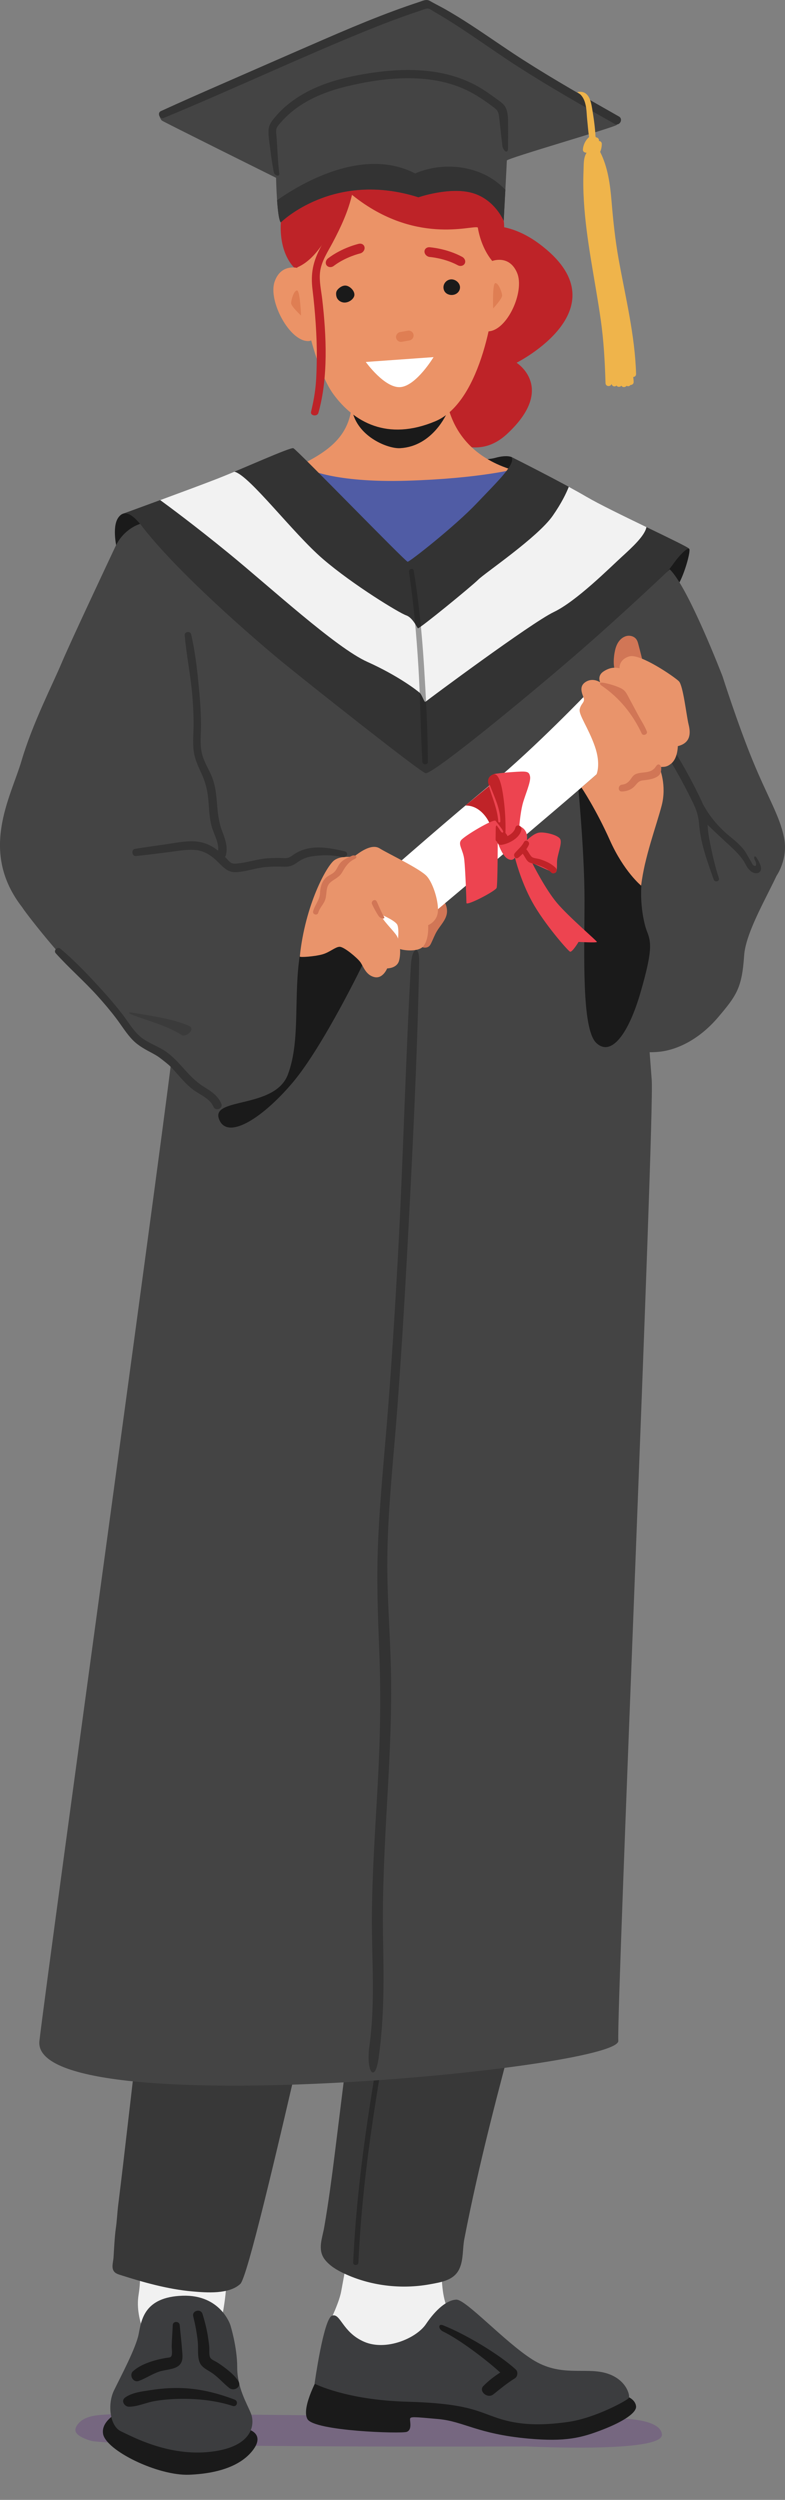
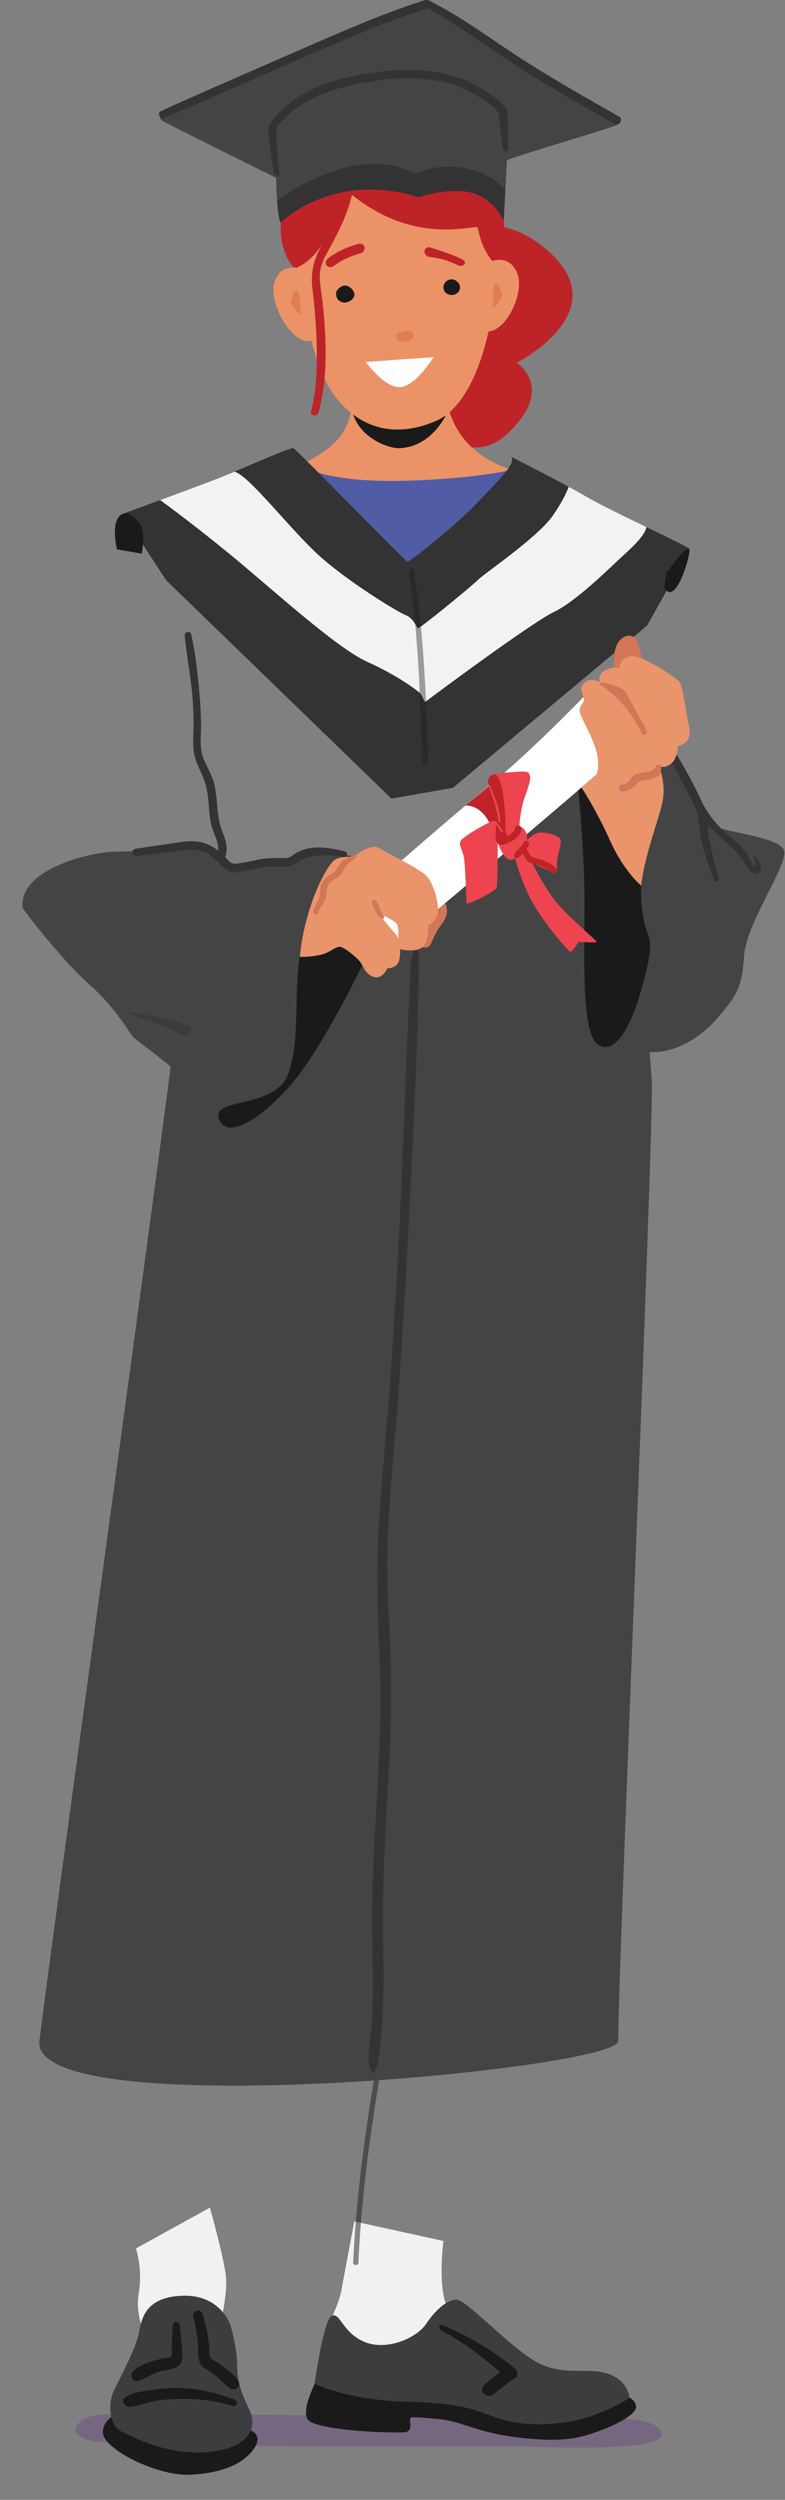
<svg xmlns="http://www.w3.org/2000/svg" width="219" height="697" viewBox="0 0 219 697" fill="none">
  <rect x="0" y="0" width="219" height="697" fill="#808080" stroke="none" />
  <g clip-path="url(#clip0_84_3108)">
    <path d="M123.707 624.814C123.707 624.814 121.883 638.466 125.176 644.267C128.468 650.069 117.136 659.622 117.136 659.622L90.45 650.414C90.45 650.414 94.47 642.91 95.197 638.812C95.924 634.713 98.847 619.358 98.847 619.358L123.707 624.814Z" fill="#F1F1F1" />
    <path d="M45.05 672.967L168.682 674.312C168.682 674.312 184.117 673.441 184.666 678.73C185.214 684.019 146.881 682.098 146.881 682.098C145.399 682.098 143.903 682.098 142.422 682.111C138.457 682.111 134.491 682.124 130.526 682.137C124.819 682.137 119.098 682.137 113.39 682.137C106.667 682.137 99.944 682.111 93.222 682.073C86.224 682.034 79.213 681.996 72.216 681.932C65.672 681.868 59.127 681.791 52.583 681.676C47.232 681.573 41.867 681.458 36.517 681.266C33.087 681.138 29.643 681.035 26.227 680.677C25.362 680.587 24.676 680.318 23.853 679.998C22.591 679.486 20.697 678.576 21.081 677.116C21.356 676.028 22.453 674.965 23.524 674.414C25.801 673.249 28.669 673.3 31.207 673.108C35.817 672.762 40.441 672.941 45.05 672.993V672.967Z" fill="#766780" />
    <path d="M37.957 626.876L58.565 615.516C58.565 615.516 62.626 630.026 63.065 635.046C63.518 640.067 60.911 650.991 60.911 650.991L42.32 654.615C42.32 654.615 37.436 647.2 38.67 639.772C39.7 633.548 38.478 628.95 38.081 627.414C37.998 627.119 37.957 626.94 37.957 626.876Z" fill="#F1F1F1" />
    <path d="M69.417 677.385C69.417 677.385 73.808 678.576 70.762 682.854C67.702 687.131 61.597 689.628 52.816 689.987C44.035 690.346 29.519 683.212 28.751 678.576C27.983 673.94 36.009 671.084 36.009 671.084L69.417 677.372V677.385Z" fill="#1A1A1A" />
    <path d="M64.272 648.276C64.272 648.276 61.597 639.721 50.909 640.079C40.221 640.438 39.453 646.854 38.684 650.773C37.916 654.692 33.718 662.542 31.811 666.461C29.904 670.38 30.672 676.438 33.718 677.872C36.777 679.293 47.081 685.005 58.921 683.571C70.762 682.149 71.146 675.733 69.993 672.877C68.841 670.021 66.179 665.744 66.179 660.045C66.179 654.346 64.272 648.276 64.272 648.276Z" fill="#3C3D3F" />
    <path d="M34.815 668.536C36.709 667.089 39.645 666.756 42.018 666.397C44.625 665.987 47.259 665.77 49.907 665.808C55.368 665.885 60.417 667.14 65.438 669.035C66.591 669.471 66.138 671.2 64.917 670.803C60.28 669.304 55.135 668.754 50.25 668.83C47.794 668.869 45.352 669.061 42.938 669.496C40.674 669.906 38.218 671.059 35.927 671.02C34.692 670.995 33.731 669.368 34.829 668.536H34.815Z" fill="#1A1A1A" />
    <path d="M56.493 645.138C57.11 647.123 57.618 649.121 57.961 651.157C58.126 652.182 58.276 653.219 58.373 654.256C58.455 655.101 58.276 656.459 58.592 657.215C58.867 657.881 59.868 658.226 60.513 658.623C61.24 659.072 61.94 659.558 62.612 660.071C64.053 661.159 65.562 662.414 66.509 663.925C67.483 665.488 65.301 666.884 63.929 665.782C62.365 664.527 61.075 663.016 59.429 661.812C58.153 660.877 56.342 660.211 55.725 658.713C54.997 656.997 55.368 654.704 55.176 652.886C54.929 650.504 54.476 648.135 53.9 645.791C53.516 644.229 55.985 643.588 56.479 645.125L56.493 645.138Z" fill="#1A1A1A" />
    <path d="M37.106 661.146C39.343 659.059 43.239 657.957 46.258 657.432C47.067 657.291 47.547 657.394 47.808 656.907C48.151 656.28 47.89 654.871 47.904 654.167C47.945 652.194 48.124 650.235 48.192 648.276C48.233 647.085 50.044 647.11 50.141 648.276C50.346 650.594 50.634 652.886 50.799 655.204C50.909 656.741 51.238 658.534 49.784 659.648C48.439 660.685 46.052 660.698 44.419 661.236C42.416 661.915 40.715 663.093 38.767 663.823C37.106 664.45 35.968 662.196 37.093 661.133L37.106 661.146Z" fill="#1A1A1A" />
-     <path d="M167.955 369.128C168.147 375.788 167.584 386.878 167.282 393.538C166.843 403.514 166.377 413.503 165.759 423.48C162.851 469.917 156.924 516.418 144.74 561.574C139.143 582.321 133.613 603.209 129.539 624.263C129.017 626.953 129.333 629.975 128.18 632.524C126.726 635.751 123.255 636.289 119.852 636.903C111.853 638.338 103.333 637.313 96.034 633.894C93.949 632.921 91.918 631.704 90.574 629.937C88.516 627.209 89.929 624.007 90.45 620.985C91.054 617.527 91.575 614.056 92.069 610.586C93.002 603.939 93.784 597.28 94.621 590.62C96.624 574.663 98.463 558.642 101.056 542.749C101.179 542.006 101.303 541.25 101.44 540.507C104.184 525.178 104.774 517.455 104.774 514.382C104.774 511.308 110.125 463.078 110.125 463.078C110.125 463.078 110.55 458.685 107.984 468.188C99.094 501.14 70.872 633.215 67.044 636.788C63.902 639.721 57.673 639.234 53.639 638.876C46.807 638.274 39.96 636.327 33.484 634.265C33.004 634.112 32.497 633.945 32.112 633.625C30.864 632.588 31.591 630.756 31.673 629.424C31.797 627.414 32.003 623.367 32.304 621.369C32.634 619.141 32.702 617.002 32.977 614.786C33.937 607.128 34.815 599.457 35.707 591.785C37.052 580.221 38.396 568.657 39.768 557.105C41.456 542.877 41.62 538.599 43.39 524.371C44.982 511.564 45.983 497.848 47.671 485.054C56.946 415.04 68.731 313.15 68.731 313.15L103.759 301.317C105.103 300.689 110.577 302.674 111.991 302.956C118.329 304.211 124.668 305.479 131.007 306.734C142.463 309.014 153.206 308.706 164.744 310.23C165.279 312.42 165.801 317.914 166.226 320.104C166.857 323.28 168.709 329.978 169.505 333.116C171.22 339.865 167.241 347.114 167.461 354.093C167.708 361.7 167.598 357.116 167.955 369.115V369.128Z" fill="#383838" />
    <path d="M106.887 472.286C113.692 445.034 119.742 417.614 125.958 390.234C126.177 389.299 126.602 388.159 127.631 388.057C128.551 387.967 129.552 388.748 129.607 389.619C129.744 391.463 127.179 400.197 126.534 403.45C121.499 428.692 116.189 449.426 108.698 473.657C108.039 475.795 106.297 474.579 106.873 472.286H106.887Z" fill="white" />
    <path d="M175.089 668.216C175.089 668.216 177.243 669.01 177.449 670.892C177.641 672.673 173.991 675.144 168.106 677.424C162.22 679.703 157.816 680.856 147.361 679.908C133.174 678.615 129.401 675.119 122.308 674.465C115.215 673.825 114.474 673.748 114.392 674.453C114.323 675.144 115.036 677.475 113.459 678.039C111.881 678.602 87.679 677.821 85.772 674.478C83.864 671.136 89.311 661.761 89.311 661.761L175.075 668.216H175.089Z" fill="#1A1A1A" />
    <path d="M87.761 664.604C87.761 664.604 96.542 669.151 113.445 669.625C130.348 670.098 133.078 672.288 138.909 674.222C144.74 676.156 150.75 676.348 158.392 675.285C166.034 674.222 174.979 669.253 175.418 668.6C175.857 667.934 174.732 663.196 168.874 661.608C163.015 660.02 156.306 662.799 148.527 657.868C140.748 652.937 129.936 641.053 127.288 641.168C124.64 641.283 121.526 643.986 118.851 647.968C116.175 651.951 107.696 655.576 101.577 652.912C95.444 650.248 94.992 644.792 92.632 645.638C90.272 646.483 87.761 664.604 87.761 664.604Z" fill="#3C3D3F" />
    <path d="M134.889 665.219C136.275 663.785 137.867 662.581 139.554 661.492C135.767 658.022 128.276 652.31 123.557 650.03C122.267 649.403 122.171 647.763 123.584 648.314C129.689 650.722 139.184 656.318 143.903 660.66C144.576 661.275 144.425 662.632 143.643 663.106C141.475 664.451 139.582 666.026 137.606 667.601C136.028 668.869 133.408 666.717 134.876 665.206L134.889 665.219Z" fill="#1A1A1A" />
    <path d="M120.922 354.682C121.018 350.853 121.759 347.037 121.992 343.208C122.239 339.161 122.322 335.101 122.226 331.054C122.185 329.389 124.887 329.21 124.997 330.887C125.477 337.842 125.326 344.77 124.627 351.724C124.311 354.9 124.215 357.922 126.548 360.497C128.276 362.392 130.568 363.596 132.831 364.825C134.327 353.299 134.985 341.696 134.107 330.106C133.943 327.993 137.469 327.788 137.62 329.901C138.621 343.963 137.057 362.059 133.161 375.711C132.831 376.864 131.034 376.518 131.212 375.327C131.363 374.353 132.173 369.487 132.31 368.514C132.241 368.488 132.173 368.462 132.104 368.424C126.177 365.67 120.73 361.367 120.895 354.682H120.922Z" fill="#1A1A1A" />
    <path d="M71.187 360.458C71.832 359.024 73.012 358.14 74.151 357.026C75.303 355.899 76.401 354.734 77.471 353.53C79.488 351.263 81.326 348.855 83.014 346.358C86.471 341.21 89.202 335.652 91.232 329.876C91.932 327.878 95.238 328.698 94.621 330.747C92.796 336.907 90.052 342.785 86.485 348.253C84.77 350.892 82.863 353.414 80.819 355.835C79.721 357.128 78.569 358.396 77.375 359.613C76.209 360.804 75.166 362.046 73.533 362.635C72.257 363.096 70.652 361.662 71.201 360.458H71.187Z" fill="#1A1A1A" />
    <path opacity="0.5" d="M107.628 560.908C111.881 537.434 116.504 513.985 118.919 490.267C120.277 476.986 120.909 463.642 120.47 450.297C120.442 449.516 121.732 449.529 121.759 450.297C122.733 473.733 120.044 497.131 116.299 520.273C112.512 543.709 107.614 566.966 104.115 590.441C102.112 603.849 100.603 617.335 99.986 630.859C99.944 631.729 98.49 631.729 98.531 630.859C99.588 607.346 103.415 584.063 107.614 560.896L107.628 560.908Z" fill="#1A1A1A" />
  </g>
  <g clip-path="url(#clip1_84_3108)">
-     <path d="M142.8 127.46C141.56 126.954 139.665 127.229 138.096 127.677C135.99 128.281 129.973 128.281 129.973 128.281V131.9L141.015 136.786C141.015 136.786 143.446 132.186 143.885 129.642C143.582 128.888 143.192 128.174 142.797 127.46H142.8Z" fill="#1A1A1A" />
    <path d="M113.756 75.846C113.756 75.846 130.408 53.077 150.433 67.971C174.515 85.883 144.113 101.141 144.113 101.141C144.113 101.141 155.333 108.169 141.404 121.042C126.33 134.976 107.762 105.214 107.762 105.214C107.762 105.214 111.717 90.329 113.753 75.846H113.756Z" fill="#BE2328" />
    <path d="M113.124 171.402C135.09 161.147 142.913 130.992 142.913 130.992C123.056 124.962 124.256 107.192 124.256 107.192C124.256 107.192 105.264 106.877 98.082 108.678C99.285 121.343 91.462 125.867 83.036 130.088C76.575 133.325 104.699 166.577 113.124 171.399V171.402Z" fill="#EB9367" />
    <path d="M98.382 115.012C100.187 121.947 108.281 125.147 111.622 124.962C120.78 124.453 124.683 115.165 124.683 115.165C124.683 115.165 98.232 112.849 98.382 115.012Z" fill="#1A1A1A" />
    <path d="M82.903 75.372C82.903 75.372 77.114 71.46 78.525 59.83C80.031 47.411 93.816 46.012 93.816 46.012C93.816 46.012 98.737 42.418 111.489 44.329C121.267 45.795 132.892 50.151 139.365 58.532C147.049 68.48 117.754 114.986 117.754 114.986L82.909 75.372H82.903Z" fill="#BE2328" />
    <path d="M138.107 73.628C135.485 70.972 133.893 67.034 133.299 63.438C131.98 62.594 115.455 68.748 97.499 53.748C93.585 61.669 89.65 71.691 82.924 74.545C84.132 85.68 87.954 103.049 93.06 109.976C98.71 117.639 108.019 123.077 121.438 117.457C134.542 111.97 138.28 84.784 138.052 78.621C137.997 77.138 138.139 75.34 138.107 73.628Z" fill="#EB9367" />
    <path d="M83.35 74.79C83.35 74.79 78.433 73.209 76.601 78.566C74.769 83.923 80.815 95.293 86.085 95.099C91.225 94.908 83.35 74.79 83.35 74.79Z" fill="#EB9367" />
    <path d="M115.371 93.321C115.247 92.593 114.518 92.064 113.785 92.197C113.064 92.327 112.343 92.457 111.622 92.59C110.892 92.723 110.375 93.442 110.499 94.18C110.623 94.908 111.353 95.437 112.086 95.304C112.807 95.174 113.528 95.044 114.249 94.911C114.979 94.778 115.495 94.058 115.371 93.321Z" fill="#DF7E53" />
-     <path d="M119.309 71.477C118.804 71.223 118.441 70.732 118.42 70.191C118.391 69.439 119.029 68.879 119.845 68.936C120.039 68.951 124.628 69.283 128.943 71.616C129.681 72.012 129.996 72.853 129.647 73.495C129.298 74.134 128.415 74.357 127.674 73.935C124.005 71.972 119.992 71.66 119.952 71.657C119.724 71.642 119.505 71.579 119.309 71.477Z" fill="#BE2328" />
+     <path d="M119.309 71.477C118.804 71.223 118.441 70.732 118.42 70.191C118.391 69.439 119.029 68.879 119.845 68.936C129.681 72.012 129.996 72.853 129.647 73.495C129.298 74.134 128.415 74.357 127.674 73.935C124.005 71.972 119.992 71.66 119.952 71.657C119.724 71.642 119.505 71.579 119.309 71.477Z" fill="#BE2328" />
    <path d="M101.03 70.402C101.491 70.073 101.774 69.532 101.71 68.994C101.624 68.248 100.909 67.792 100.11 67.974C99.919 68.017 95.437 69.052 91.531 72.024C90.862 72.53 90.68 73.409 91.124 73.987C91.569 74.565 92.474 74.649 93.141 74.117C96.463 71.611 100.384 70.685 100.421 70.677C100.646 70.625 100.851 70.529 101.03 70.402Z" fill="#BE2328" />
    <path d="M82.849 80.98C81.969 81.012 81.19 83.686 81.222 84.567C81.254 85.449 83.988 87.99 83.988 87.99C83.988 87.99 83.728 80.948 82.849 80.98Z" fill="#DF7E53" />
    <path d="M137.242 72.793C137.242 72.793 142.03 70.853 144.251 76.06C146.472 81.266 141.496 92.191 136.226 92.387C131.086 92.578 137.242 72.793 137.242 72.793Z" fill="#EB9367" />
    <path d="M138.199 78.93C139.079 78.898 140.054 81.506 140.086 82.388C140.118 83.269 137.579 86.007 137.579 86.007C137.579 86.007 137.32 78.965 138.196 78.933L138.199 78.93Z" fill="#DF7E53" />
    <path d="M128.23 80.757C128.79 79.156 127.057 77.597 125.502 77.936C124.391 78.178 123.595 79.228 123.731 80.37C123.99 82.602 127.212 82.902 128.141 80.974C128.176 80.902 128.205 80.829 128.23 80.757Z" fill="#1A1A1A" />
    <path d="M98.777 82.671C99.305 81.35 97.609 79.644 96.36 79.618C95.696 79.604 95.067 79.936 94.566 80.37C94.286 80.61 94.029 80.893 93.885 81.231C93.665 81.743 93.772 82.639 94.032 83.125C94.436 83.879 95.246 84.348 96.1 84.359C97.237 84.374 98.408 83.593 98.78 82.668L98.777 82.671Z" fill="#1A1A1A" />
    <path d="M96.374 53.554C94.79 59 92.137 63.909 89.48 68.884C87.325 72.923 86.627 76.204 87.19 80.772C87.882 86.374 88.459 93.98 88.381 99.629C88.3 105.422 88.234 108.796 86.777 114.801C86.498 115.957 88.508 116.243 88.828 115.113C91.615 105.249 91.064 93.549 89.901 83.475C89.616 81.003 89.007 78.407 89.284 75.912C89.621 72.877 91.447 70.217 92.841 67.581C95.125 63.259 97.159 58.893 98.255 54.103C98.535 52.877 96.729 52.328 96.374 53.551V53.554Z" fill="#BE2328" />
    <path d="M102.045 100.921L120.953 99.571C120.953 99.571 116.208 107.449 111.806 107.923C107.404 108.4 102.045 100.921 102.045 100.921Z" fill="white" />
    <path d="M78.334 62.016C78.334 62.016 92.965 47.466 116.733 55.005C116.733 55.005 125.459 51.99 131.776 53.8C138.093 55.609 140.521 61.579 140.521 61.579C140.521 61.579 141.401 45.358 141.401 44.754C141.401 44.15 171.789 35.405 172.092 34.804C172.392 34.199 172.092 33.294 172.092 33.294C172.092 33.294 120.641 1.029 119.439 1.029C118.236 1.029 44.825 30.881 44.522 31.485C44.222 32.089 44.822 33.294 45.125 33.595C45.428 33.896 77.019 49.576 77.019 49.576C77.019 49.576 77.247 60.885 78.337 62.016H78.334Z" fill="#444444" />
    <path d="M132.081 47.466C123.056 44.751 115.833 48.37 115.833 48.37C99.96 40.14 80.85 53.369 77.299 55.826C77.495 58.651 77.818 61.478 78.334 62.016C78.334 62.016 92.965 47.466 116.733 55.005C116.733 55.005 125.459 51.99 131.776 53.8C138.093 55.609 140.521 61.579 140.521 61.579C140.521 61.579 140.758 57.211 140.986 52.924C139.088 50.909 136.215 48.712 132.073 47.468L132.081 47.466Z" fill="#333333" />
    <path d="M141.724 41.429C141.759 39.293 141.767 37.16 141.75 35.023C141.739 33.471 141.785 31.629 141.162 30.184C140.668 29.039 139.621 28.38 138.652 27.672C137.291 26.677 135.921 25.692 134.49 24.798C129.22 21.508 123.174 19.962 117.013 19.606C110.647 19.239 104.168 20.031 97.943 21.352C91.744 22.671 85.655 24.891 80.642 28.866C79.306 29.924 78.063 31.098 76.953 32.393C76.012 33.491 75.032 34.636 74.931 36.142C74.807 38.004 75.213 40.027 75.438 41.872C75.686 43.916 75.995 45.948 76.37 47.972C76.555 48.972 78.052 49.394 77.919 48.368C77.512 45.248 77.4 41.479 77.172 38.339C77.117 37.593 76.921 36.657 77.123 35.925C77.308 35.249 77.907 34.642 78.349 34.13C79.197 33.147 80.129 32.236 81.118 31.395C85.549 27.634 91.075 25.463 96.66 24.102C107.22 21.529 119.704 20.271 129.863 24.986C132.73 26.316 135.367 28.137 137.882 30.039C138.843 30.768 139.065 31.308 139.22 32.476C139.339 33.373 139.425 34.272 139.529 35.171C139.745 37.067 139.965 38.961 140.181 40.857C140.23 41.294 141.095 42.901 141.623 42.008C141.71 41.86 141.716 41.681 141.718 41.511C141.718 41.482 141.718 41.456 141.718 41.427L141.724 41.429Z" fill="#333333" />
    <path d="M172.663 32.474C163.632 27.351 154.592 22.228 145.846 16.626C145.613 16.475 145.379 16.325 145.145 16.175C140.472 13.154 135.932 9.936 131.271 6.903C128.94 5.389 126.581 3.92 124.163 2.55C122.955 1.865 121.703 1.255 120.494 0.575C119.938 0.263 119.534 -0.046 118.844 0.006C118.19 0.055 117.572 0.347 116.955 0.549C115.767 0.94 114.581 1.341 113.398 1.755C111.01 2.59 108.636 3.472 106.274 4.385C100.871 6.476 95.54 8.742 90.227 11.046C80.564 15.235 70.921 19.47 61.27 23.685C55.781 26.085 50.297 28.496 44.854 30.993C43.798 31.479 44.563 33.346 45.656 32.895C64.835 24.969 83.625 16.088 102.861 8.3C105.55 7.213 108.25 6.163 110.973 5.166C112.348 4.663 113.727 4.172 115.112 3.697C115.804 3.46 116.499 3.226 117.194 2.998C117.823 2.79 118.53 2.449 119.188 2.388C119.802 2.333 120.37 2.833 120.884 3.128C121.498 3.478 122.107 3.836 122.715 4.198C123.93 4.92 125.13 5.666 126.324 6.424C128.709 7.941 131.054 9.517 133.391 11.11C137.129 13.657 140.847 16.238 144.655 18.681C153.398 24.289 162.432 29.418 171.463 34.543C172.802 35.304 174.008 33.237 172.669 32.476L172.663 32.474Z" fill="#333333" />
-     <path d="M177.455 104.263C177.134 93.437 174.498 82.908 172.594 72.299C171.639 66.976 171.074 61.657 170.624 56.274C170.226 51.481 169.614 46.682 167.425 42.346C167.74 41.652 167.89 40.877 167.89 40.129C167.89 39.6 167.497 39.328 167.091 39.313C167.215 38.802 166.765 38.29 166.257 38.293C166.228 38.197 166.185 38.105 166.127 38.021C166.015 35.419 165.605 32.713 165.178 30.166C165.178 30.158 165.175 30.149 165.172 30.14C164.846 28.206 164.284 25.596 161.841 25.593C161.572 25.593 161.296 25.593 161.045 25.689C162.657 26.605 163.245 28.264 163.514 30.002C163.678 31.066 163.684 32.141 163.799 33.208C163.978 34.864 164.076 36.558 164.353 38.206C163.346 39.085 162.697 40.383 162.617 41.716C162.579 42.303 163.165 42.623 163.664 42.569C162.712 43.956 162.859 46.061 162.793 47.665C162.671 50.458 162.723 53.253 162.891 56.043C163.22 61.539 163.995 66.999 164.875 72.431C165.778 78.002 166.799 83.55 167.595 89.138C168.435 95.033 168.749 100.861 168.928 106.801C168.96 107.831 170.333 107.906 170.613 107.056C170.708 107.437 170.996 107.738 171.426 107.738C171.634 107.738 171.856 107.643 172.02 107.487C172.242 107.99 173.076 107.955 173.35 107.518C173.661 108.094 174.469 108.019 174.801 107.559C175.173 107.813 175.643 107.683 175.88 107.342C176.321 107.348 176.785 107.047 176.774 106.515C176.765 106.05 176.716 105.581 176.658 105.116C177.077 105.087 177.466 104.804 177.452 104.26L177.455 104.263Z" fill="#EFB44B" />
    <path d="M85.745 130.692C85.745 130.692 92.996 134.638 113.459 134.034C133.919 133.43 144.118 130.692 144.118 130.692C144.118 130.692 129.676 165.672 115.536 165.068C101.396 164.463 85.748 130.692 85.748 130.692H85.745Z" fill="#505CA5" />
    <path d="M34.291 143.241C34.291 143.241 53.851 136.121 60.771 133.406C67.691 130.692 80.93 124.661 81.833 124.962C82.736 125.263 113.124 156.626 113.727 156.626C114.33 156.626 126.967 146.676 132.984 140.342C139.001 134.008 144.115 129.186 142.613 127.376C142.613 127.376 157.055 134.612 163.675 138.532C170.295 142.452 192.258 152.403 192.258 153.007C192.258 153.611 180.524 174.417 180.524 174.417L126.364 219.651L109.213 222.666L46.328 161.752L34.291 143.241Z" fill="#333333" />
    <path d="M163.672 138.535C162.285 137.714 160.551 136.745 158.682 135.728C158.004 137.445 156.672 140.264 154.194 143.811C149.983 149.841 135.237 159.792 133.434 161.601C131.628 163.411 116.886 175.472 116.586 175.171C116.286 174.871 115.08 172.156 113.277 171.552C111.472 170.948 98.535 163.108 90.109 155.872C81.683 148.636 69.566 132.49 65.394 131.516C63.707 132.224 62.118 132.877 60.771 133.406C57.26 134.782 50.502 137.292 44.69 139.431C46.827 140.986 54.312 146.499 63.929 154.363C75.363 163.712 93.717 180.597 102.443 184.518C111.169 188.438 116.586 192.658 117.186 193.263C117.789 193.867 118.389 195.977 118.691 195.674C118.991 195.373 148.177 173.659 154.497 170.644C160.817 167.629 170.142 158.28 173.454 155.265C176.439 152.544 179.915 149.332 180.345 146.959C174.051 143.918 166.966 140.478 163.675 138.529L163.672 138.535Z" fill="#F2F2F2" />
    <path opacity="0.4" d="M118.282 185.495C117.731 176.66 116.84 167.852 115.429 159.109C115.288 158.233 113.975 158.609 114.105 159.477C115.415 168.274 116.191 177.143 116.733 186.015C117.269 194.795 117.333 203.595 117.832 212.371C117.887 213.349 119.366 213.366 119.364 212.371C119.326 203.421 118.841 194.425 118.285 185.495H118.282Z" fill="#1A1A1A" />
    <path d="M185.338 163.865C185.338 163.564 185.886 159.647 185.886 159.647C185.886 159.647 186.544 159.04 188.046 156.93C189.552 154.819 191.658 152.709 192.258 153.01C192.861 153.31 190.752 161.15 188.646 163.865C186.541 166.579 185.338 163.865 185.338 163.865Z" fill="#1A1A1A" />
    <path d="M32.638 153.16C32.638 153.16 31.132 147.13 32.938 144.415C34.744 141.7 37.15 143.811 38.955 145.924C40.761 148.034 39.558 154.368 39.558 154.368L32.638 153.163V153.16Z" fill="#1A1A1A" />
-     <path d="M47.834 290.816C47.834 290.816 49.72 306.754 46.605 333L179.918 336C179.381 328.027 182.223 311.46 181.424 301.067C180.221 285.387 179.918 280.863 179.918 280.863L216.666 244.131C216.666 244.131 219.935 239.549 218.732 233.518C217.529 227.488 214.217 222.362 210.006 212.108C205.795 201.854 201.581 188.588 201.581 188.588C201.581 188.588 191.952 163.559 186.838 158.734C186.838 158.734 174.051 170.948 160.811 182.404C147.571 193.864 120.491 216.179 118.689 215.575C116.883 214.97 85.292 189.944 78.672 184.515C72.052 179.086 49.187 159.485 39.105 146.066C39.105 146.066 34.591 147.271 32.185 152.4C29.78 157.525 19.548 179.239 17.14 184.966C14.734 190.695 9.017 201.851 6.008 212.105C3 222.359 -6.026 237.435 6.308 253.116C18.642 268.796 47.831 290.81 47.831 290.81L47.834 290.816Z" fill="#444444" />
    <path d="M61.942 231.645C60.975 229.078 60.742 226.496 60.52 223.785C60.324 221.353 60.052 218.942 59.147 216.659C58.267 214.447 56.894 212.421 56.334 210.088C55.697 207.439 56.104 204.589 56.081 201.892C56.057 199.125 55.902 196.359 55.659 193.601C55.166 188.053 54.581 182.297 53.331 176.862C53.104 175.871 51.442 176.062 51.532 177.105C51.993 182.621 53.15 188.073 53.626 193.598C53.865 196.356 54.012 199.119 54.009 201.889C54.007 204.39 53.721 206.931 54.044 209.423C54.335 211.666 55.273 213.646 56.213 215.676C57.352 218.139 57.921 220.535 58.143 223.238C58.342 225.675 58.423 228.161 59.086 230.529C59.744 232.865 61.365 235.285 60.751 237.785C60.387 239.263 62.663 239.893 63.026 238.416C63.618 235.999 62.79 233.885 61.948 231.642L61.942 231.645Z" fill="#333333" />
    <path d="M11 569C8.196 592.633 173.036 576.973 172.5 569C171.963 561.027 182.618 311.492 181.819 301.1C180.616 285.419 180.313 280.895 180.313 280.895L180.916 204L60.263 275.165C60.263 275.165 52.708 285.535 48.278 291.317C48.555 294.127 13.804 545.367 11 569Z" fill="#444444" />
    <path d="M123.439 250.612C122.534 249.464 121.302 248.62 120.027 247.906C119.525 247.626 118.96 247.351 118.394 247.461C117.745 247.585 117.295 248.172 116.967 248.745C115.911 250.572 115.429 252.67 115.083 254.755C114.717 256.978 114.503 259.331 115.337 261.424L116.341 262.763C116.71 263.338 117.212 263.85 117.849 264.09C118.487 264.329 119.268 264.249 119.759 263.777C119.981 263.56 120.134 263.283 120.272 263.003C120.826 261.884 121.247 260.699 121.887 259.626C122.86 257.996 124.357 256.579 124.66 254.703C124.893 253.257 124.345 251.766 123.439 250.618V250.612Z" fill="#D17656" />
    <path d="M186.541 208.492C186.541 208.492 194.063 222.967 194.966 224.776C195.869 226.586 194.666 227.791 197.975 229.902C201.283 232.012 217.532 233.218 218.735 237.138C219.937 241.058 208.203 257.342 207.603 266.388C207 275.434 205.498 277.544 200.383 283.577C195.269 289.608 189.252 292.623 184.135 293.227C179.018 293.831 169.052 292.591 167.719 291.704C166.384 290.816 173.004 208.492 173.004 208.492H186.544H186.541Z" fill="#444444" />
    <path d="M211.019 239.063C210.84 238.835 210.52 238.577 210.404 239.008C210.309 239.367 210.661 239.893 210.788 240.211C210.926 240.56 211.016 240.965 210.863 241.309C210.843 241.353 210.82 241.396 210.779 241.419C210.736 241.445 210.681 241.445 210.632 241.439C209.946 241.37 209.79 240.63 209.473 240.138C208.887 239.225 208.431 238.233 207.811 237.34C206.501 235.458 204.676 234.114 202.951 232.648C201.096 231.07 199.46 229.269 198.03 227.297C197.355 226.369 196.772 225.328 196.161 224.317C196.022 223.993 195.878 223.669 195.722 223.342C192.425 216.341 188.531 209.628 184.193 203.224C183.333 201.958 181.265 203.152 182.13 204.433C186.362 210.683 190.149 217.231 193.426 224.033C194.303 225.854 194.834 227.497 195.007 229.517C195.145 231.13 195.359 232.717 195.705 234.299C196.524 238.048 197.839 241.613 199.106 245.224C199.42 246.125 200.851 245.75 200.548 244.825C199.368 241.223 198.537 237.435 197.834 233.712C197.597 232.466 197.496 231.223 197.398 229.974C198.892 231.419 200.409 232.842 201.932 234.255C203.219 235.452 204.58 236.629 205.78 237.933C206.392 238.598 206.963 239.3 207.465 240.052C207.929 240.748 208.189 241.494 208.728 242.159C209.083 242.596 209.498 243.003 210.009 243.252C210.736 243.608 211.777 243.61 212.175 242.772C212.55 241.98 212.089 240.983 211.725 240.274C211.532 239.896 211.319 239.526 211.094 239.164C211.073 239.132 211.047 239.098 211.019 239.06V239.063Z" fill="#333333" />
    <path d="M160.964 215.731C160.964 215.731 163.07 236.536 163.07 251.011C163.07 265.486 162.167 286.896 166.378 290.816C170.589 294.736 175.404 288.101 178.715 276.642C182.024 265.182 181.724 262.771 180.521 259.756C179.318 256.741 177.936 248.837 179.678 242.084C181.424 235.331 181.424 220.556 181.424 220.556L173.901 205.78L160.964 215.731Z" fill="#1A1A1A" />
    <path d="M6.311 253.122C6.346 253.422 16.843 267.296 24.965 274.532C33.088 281.767 36.297 288.595 37.5 289.5C38.703 290.405 48.434 297.751 52.045 301.07C55.657 304.386 60.753 313.293 62.418 313.816C64.082 314.339 74.613 312.53 83.639 296.849C92.665 281.169 98.082 238.65 98.082 238.65C98.082 238.65 89.656 237.444 87.25 237.444C84.845 237.444 83.039 239.855 82.136 239.555C81.233 239.254 74.613 239.855 73.111 239.855C71.608 239.855 63.782 242.57 62.579 241.665C61.376 240.76 57.162 235.935 50.545 236.236C43.925 236.536 39.414 237.441 32.491 237.441C25.568 237.441 5.111 242.266 6.314 253.122H6.311Z" fill="#444444" />
    <path d="M110.719 241.061C110.719 241.061 125.161 228.396 137.196 218.445C149.23 208.495 163.975 193.115 163.975 193.115C163.975 193.115 172.098 210.001 170.895 211.811C169.692 213.62 121.55 254.026 121.55 254.026L108.01 264.882L99.888 252.821L110.719 241.061Z" fill="white" />
    <path d="M136.477 229.335C136.477 229.335 134.398 224.551 129.854 224.588L136.477 219.136C136.477 219.136 135.24 216.783 137.648 215.878C140.057 214.973 143.365 217.387 143.365 217.387L141.86 233.672L138.551 233.371L136.477 229.335Z" fill="#C02328" />
    <path d="M138.851 234.88C138.851 234.88 138.851 246.64 138.551 247.545C138.251 248.45 130.126 252.671 130.126 251.766C130.126 250.861 129.826 242.417 129.523 239.705C129.223 236.99 127.717 235.484 128.62 234.276C129.523 233.07 137.646 228.245 138.248 228.847C138.851 229.448 140.957 233.371 140.957 233.371C140.957 233.371 141.257 229.451 140.657 224.022C140.054 218.593 139.151 215.577 137.648 215.881C137.648 215.881 138.551 215.58 142.763 215.277C146.974 214.976 147.577 214.976 147.877 216.482C148.177 217.988 146.371 221.911 145.771 224.322C145.168 226.733 144.868 230.353 144.868 230.353C144.868 230.353 146.071 230.653 146.674 231.862C147.277 233.067 146.974 234.273 146.974 234.273C146.974 234.273 148.78 232.463 150.283 232.163C151.788 231.862 155.7 232.767 156.3 233.972C156.902 235.178 155.397 238.496 155.397 240.306C155.397 242.116 155.397 243.321 154.794 243.321C154.191 243.321 148.474 240.607 148.474 240.607C148.474 240.607 152.085 247.843 155.394 251.763C158.702 255.683 166.525 262.318 166.525 262.618C166.525 262.919 161.411 262.618 161.411 262.618C161.411 262.618 159.605 265.633 159.005 265.333C158.402 265.032 151.785 257.493 148.474 251.462C145.165 245.432 143.66 239.098 143.66 239.098C143.66 239.098 143.057 240.303 141.554 239.398C140.048 238.494 138.845 234.874 138.845 234.874L138.851 234.88Z" fill="#ED4450" />
    <path d="M143.778 230.778C143.533 231.798 142.61 232.596 141.568 233.128C141.568 233.119 141.566 233.111 141.563 233.102C141.439 232.692 141.078 232.365 140.844 232.012C140.472 231.454 140.169 230.867 139.869 230.269C139.486 229.5 138.303 229.893 138.3 230.694C138.3 231.792 138.274 232.894 138.26 233.992C138.254 234.357 138.45 234.588 138.704 234.695C138.733 235.198 139.304 235.643 139.864 235.565C141.99 235.273 145.125 233.605 145.48 231.246C145.644 230.153 144.055 229.645 143.781 230.778H143.778Z" fill="#C02328" />
    <path d="M155.033 241.983C153.845 240.792 152.282 240.112 150.707 239.581C150.124 239.381 148.889 239.309 148.419 238.956C147.883 238.554 147.384 237.407 146.902 236.863C146.876 236.834 146.85 236.814 146.824 236.791C147.092 236.401 147.332 235.996 147.525 235.582C147.946 234.68 146.642 233.883 146.172 234.79C145.529 236.039 144.488 236.823 143.611 237.875C143.074 238.517 143.801 239.734 144.586 239.141C145.015 238.817 145.431 238.442 145.82 238.031C146.331 238.667 146.651 239.502 147.193 240.084C147.623 240.543 148.154 240.63 148.76 240.803C150.508 241.298 152.457 241.937 153.764 243.255C154.578 244.076 155.847 242.804 155.03 241.986L155.033 241.983Z" fill="#C02328" />
    <path d="M136.717 219.029C136.636 218.815 136.296 218.896 136.365 219.127C137.357 222.449 138.75 225.542 139.016 229.04C139.045 229.402 139.581 229.413 139.584 229.04C139.621 225.551 137.925 222.218 136.714 219.032L136.717 219.029Z" fill="#ED4450" />
    <path d="M140.386 231.842C140.224 231.356 139.849 230.928 139.552 230.518C139.244 230.093 138.923 229.679 138.589 229.272C138.398 229.04 137.983 229.353 138.168 229.598C138.488 230.02 138.805 230.445 139.108 230.879C139.385 231.275 139.619 231.752 139.973 232.079C140.144 232.235 140.467 232.084 140.383 231.839L140.386 231.842Z" fill="#ED4450" />
    <path d="M101.69 267.9C101.69 267.9 90.256 291.721 81.531 301.975C72.805 312.229 63.176 317.956 61.071 311.925C58.965 305.895 76.716 309.211 80.328 299.561C83.939 289.911 81.764 277.584 83.754 265.656C85.745 253.726 97.179 258.25 97.179 258.25L101.693 267.9H101.69Z" fill="#1A1A1A" />
    <path d="M119.141 244.377C117.336 242.266 108.31 238.043 105.902 236.536C103.493 235.03 99.885 238.045 98.982 238.647C98.079 239.251 95.37 238.346 93.265 239.852C91.159 241.358 85.142 252.217 83.636 266.691C83.604 266.992 87.847 266.691 89.956 266.087C92.062 265.483 93.567 263.977 94.77 263.977C95.973 263.977 99.585 266.992 100.487 268.198C101.39 269.403 101.993 271.817 104.399 272.418C106.804 273.02 108.01 270.007 108.01 270.007C108.01 270.007 110.719 270.007 111.319 267.897C111.587 266.952 111.676 265.766 111.61 264.607C113.116 265.107 117.001 265.411 118.239 263.673C119.744 261.563 119.441 257.944 119.441 257.944C119.441 257.944 121.847 257.039 122.15 254.324C122.45 251.61 120.947 246.484 119.141 244.374V244.377ZM110.719 260.962C109.816 259.453 106.507 256.437 106.205 254.931C106.205 254.931 109.816 256.44 110.719 257.646C111.226 258.322 111.163 260.138 111.065 261.71C110.961 261.433 110.849 261.178 110.719 260.965V260.962Z" fill="#E9946B" />
    <path d="M98.082 238.647C96.515 239.393 95.278 239.838 94.421 241.347C93.945 242.185 93.631 242.969 92.794 243.515C92.073 243.983 91.335 244.267 90.735 244.905C89.639 246.076 89.35 247.588 89.267 249.132C89.163 250.976 87.824 252.286 87.36 254.07C87.118 255.001 88.537 255.391 88.794 254.466C89.195 253.029 90.374 252.078 90.775 250.693C91.289 248.927 90.735 247.097 92.428 245.807C93.614 244.908 94.684 244.544 95.465 243.191C96.397 241.578 97.213 240.318 98.956 239.488C99.997 238.991 99.12 238.149 98.082 238.641V238.647Z" fill="#D17656" />
    <path d="M107.107 255.535C106.412 254.492 105.651 252.468 105.094 251.341C104.661 250.468 103.395 251.231 103.796 252.101C104.324 253.237 104.921 254.339 105.616 255.382C106.178 256.226 107.673 256.385 107.107 255.535Z" fill="#D17656" />
    <path d="M95.999 237.311C91.329 236.244 86.327 235.36 82.073 238.167C81.53 238.525 81.011 238.982 80.374 239.158C79.736 239.338 79.007 239.234 78.355 239.222C77.059 239.202 75.764 239.216 74.472 239.32C71.752 239.546 69.168 240.43 66.468 240.728C65.833 240.798 65.149 240.907 64.546 240.601C63.944 240.295 63.482 239.641 63.018 239.164C62.253 238.378 61.451 237.629 60.577 236.964C58.688 235.525 56.58 234.695 54.194 234.576C51.609 234.449 48.982 235.016 46.435 235.38C43.507 235.799 40.582 236.21 37.66 236.672C36.535 236.851 36.786 238.803 37.931 238.681C40.772 238.375 43.608 238.019 46.443 237.67C49.06 237.346 51.809 236.782 54.456 236.982C57.093 237.181 59.164 238.687 60.975 240.503C62.522 242.049 63.713 243.324 66.049 243.168C68.718 242.992 71.259 242.041 73.912 241.766C75.202 241.633 76.497 241.598 77.792 241.61C78.854 241.619 79.964 241.749 81.005 241.468C82.012 241.197 82.797 240.52 83.659 239.979C84.703 239.323 85.877 238.927 87.095 238.748C89.87 238.337 92.679 238.329 95.37 238.945C96.873 239.289 97.502 237.649 95.996 237.305L95.999 237.311Z" fill="#333333" />
    <path opacity="0.5" d="M52.648 285.991C47.94 283.97 41.967 283.224 37.017 282.36C35.592 282.111 35.655 282.453 37.002 282.976C41.69 284.791 46.363 285.846 50.747 288.604C51.878 289.316 54.754 286.896 52.648 285.991Z" fill="#333333" />
    <path d="M171.455 182C171.628 180.988 171.908 179.976 172.459 179.109C173.007 178.241 173.855 177.53 174.856 177.313C175.857 177.097 177.005 177.458 177.573 178.311C177.838 178.707 177.968 179.175 178.089 179.635C178.698 181.904 179.263 184.188 179.785 186.48C179.869 186.845 179.95 187.223 179.857 187.585C179.768 187.94 179.52 188.238 179.243 188.478C178.08 189.49 176.405 189.675 174.87 189.522C170.982 189.14 170.927 185.061 171.452 181.994L171.455 182Z" fill="#D17656" />
    <path d="M166.39 215.945C166.39 215.945 167.737 213.166 165.931 208.041C164.125 202.915 161.417 199.296 161.72 197.787C162.022 196.278 162.922 195.977 162.922 195.072C162.922 194.167 161.117 191.756 163.222 190.247C165.328 188.738 167.434 190.247 167.434 190.247C167.434 190.247 166.531 188.438 168.337 187.232C170.142 186.027 171.645 186.027 172.851 186.327C172.851 186.327 172.551 183.916 175.559 183.011C178.568 182.107 188.196 188.741 189.399 189.947C190.602 191.152 191.505 199.596 192.108 202.007C192.711 204.418 192.711 207.133 189.099 208.038C189.099 208.038 189.099 211.354 187.294 212.863C185.488 214.372 184.585 213.467 183.985 214.068C183.985 214.068 186.091 218.893 184.588 224.623C183.082 230.353 179.774 239.098 178.871 246.938C178.871 246.938 174.057 243.018 170.145 234.273C166.234 225.528 162.213 219.57 162.213 219.57L166.392 215.942L166.39 215.945Z" fill="#E9946B" />
    <path d="M184.175 213.363C184.135 213.323 184.089 213.285 184.04 213.25C183.371 212.819 182.996 213.762 182.658 214.135C182.251 214.589 181.804 214.878 181.222 215.072C180.042 215.465 178.75 215.326 177.573 215.742C176.889 215.985 176.52 216.419 176.122 216.997C175.453 217.971 174.801 218.639 173.54 218.772C172.343 218.896 172.294 220.749 173.54 220.686C174.608 220.631 175.594 220.356 176.468 219.72C177.57 218.919 177.783 217.78 179.263 217.595C180.408 217.451 181.605 217.344 182.678 216.887C183.979 216.332 184.461 215.67 184.475 214.279C184.478 213.95 184.398 213.594 184.173 213.363H184.175Z" fill="#D17656" />
    <path d="M180.452 203.918C179.779 202.236 178.813 200.834 177.977 199.267C177.056 197.544 176.133 195.821 175.21 194.098C174.905 193.526 174.59 192.942 174.114 192.499C173.667 192.083 173.102 191.82 172.539 191.586C171.544 191.175 170.514 190.849 169.467 190.603C169.084 190.513 166.704 189.863 167.555 190.93C167.572 190.95 167.587 190.97 167.607 190.99C167.659 191.048 167.722 191.097 167.8 191.138C172.802 194.546 176.462 199.053 179.029 204.517C179.402 205.306 180.783 204.739 180.454 203.915L180.452 203.918Z" fill="#D17656" />
    <path d="M106.855 540.16C106.632 527.361 107.32 514.56 108.072 501.115C108.749 489.061 109.327 477.101 109.071 465.71C108.82 454.679 107.889 444.517 108.08 432.916C108.294 419.747 109.876 405.675 110.868 392.321C111.887 378.623 112.741 364.913 113.485 351.238C114.975 323.729 116.43 295.182 116.942 268.159C117.036 263.229 114.909 264.017 114.624 269.191C113.107 296.54 112.474 323.639 110.971 351.032C110.224 364.707 109.36 378.401 108.308 392.111C107.358 404.489 106.043 417.041 105.499 429.408C105.01 440.54 105.42 450.432 105.815 460.567C106.292 472.867 106.087 484.784 105.339 498.186C104.663 510.269 103.821 522.583 103.746 534.366C103.675 545.992 104.764 558.123 103.058 570.444C102.049 577.722 104.625 581.057 105.634 573.779C107.28 561.871 107.056 551.331 106.863 540.147L106.855 540.16Z" fill="#333333" />
-     <path d="M56.782 302.954C54.462 301.492 52.716 299.575 50.901 297.548C49.276 295.729 47.604 293.972 45.503 292.699C43.466 291.467 41.147 290.682 39.292 289.16C37.185 287.435 35.787 284.918 34.139 282.782C32.45 280.591 30.655 278.48 28.796 276.429C25.052 272.306 21.108 268.072 16.83 264.495C16.05 263.842 14.841 264.998 15.542 265.776C19.242 269.893 23.457 273.54 27.173 277.655C29.03 279.708 30.817 281.822 32.487 284.031C33.995 286.025 35.303 288.223 37.065 290.014C38.653 291.626 40.596 292.638 42.571 293.687C44.967 294.962 46.867 296.529 48.677 298.549C50.308 300.371 51.874 302.303 53.833 303.789C55.768 305.254 58.521 306.203 59.542 308.567C60.145 309.964 62.339 309.091 61.736 307.695C60.748 305.411 58.812 304.227 56.785 302.948L56.782 302.954Z" fill="#333333" />
  </g>
  <defs>
    <clipPath id="clip0_84_3108">
      <rect width="193" height="594" fill="white" transform="matrix(-1 0 0 1 197 96)" />
    </clipPath>
    <clipPath id="clip1_84_3108">
      <rect width="219" height="697" fill="white" />
    </clipPath>
  </defs>
</svg>